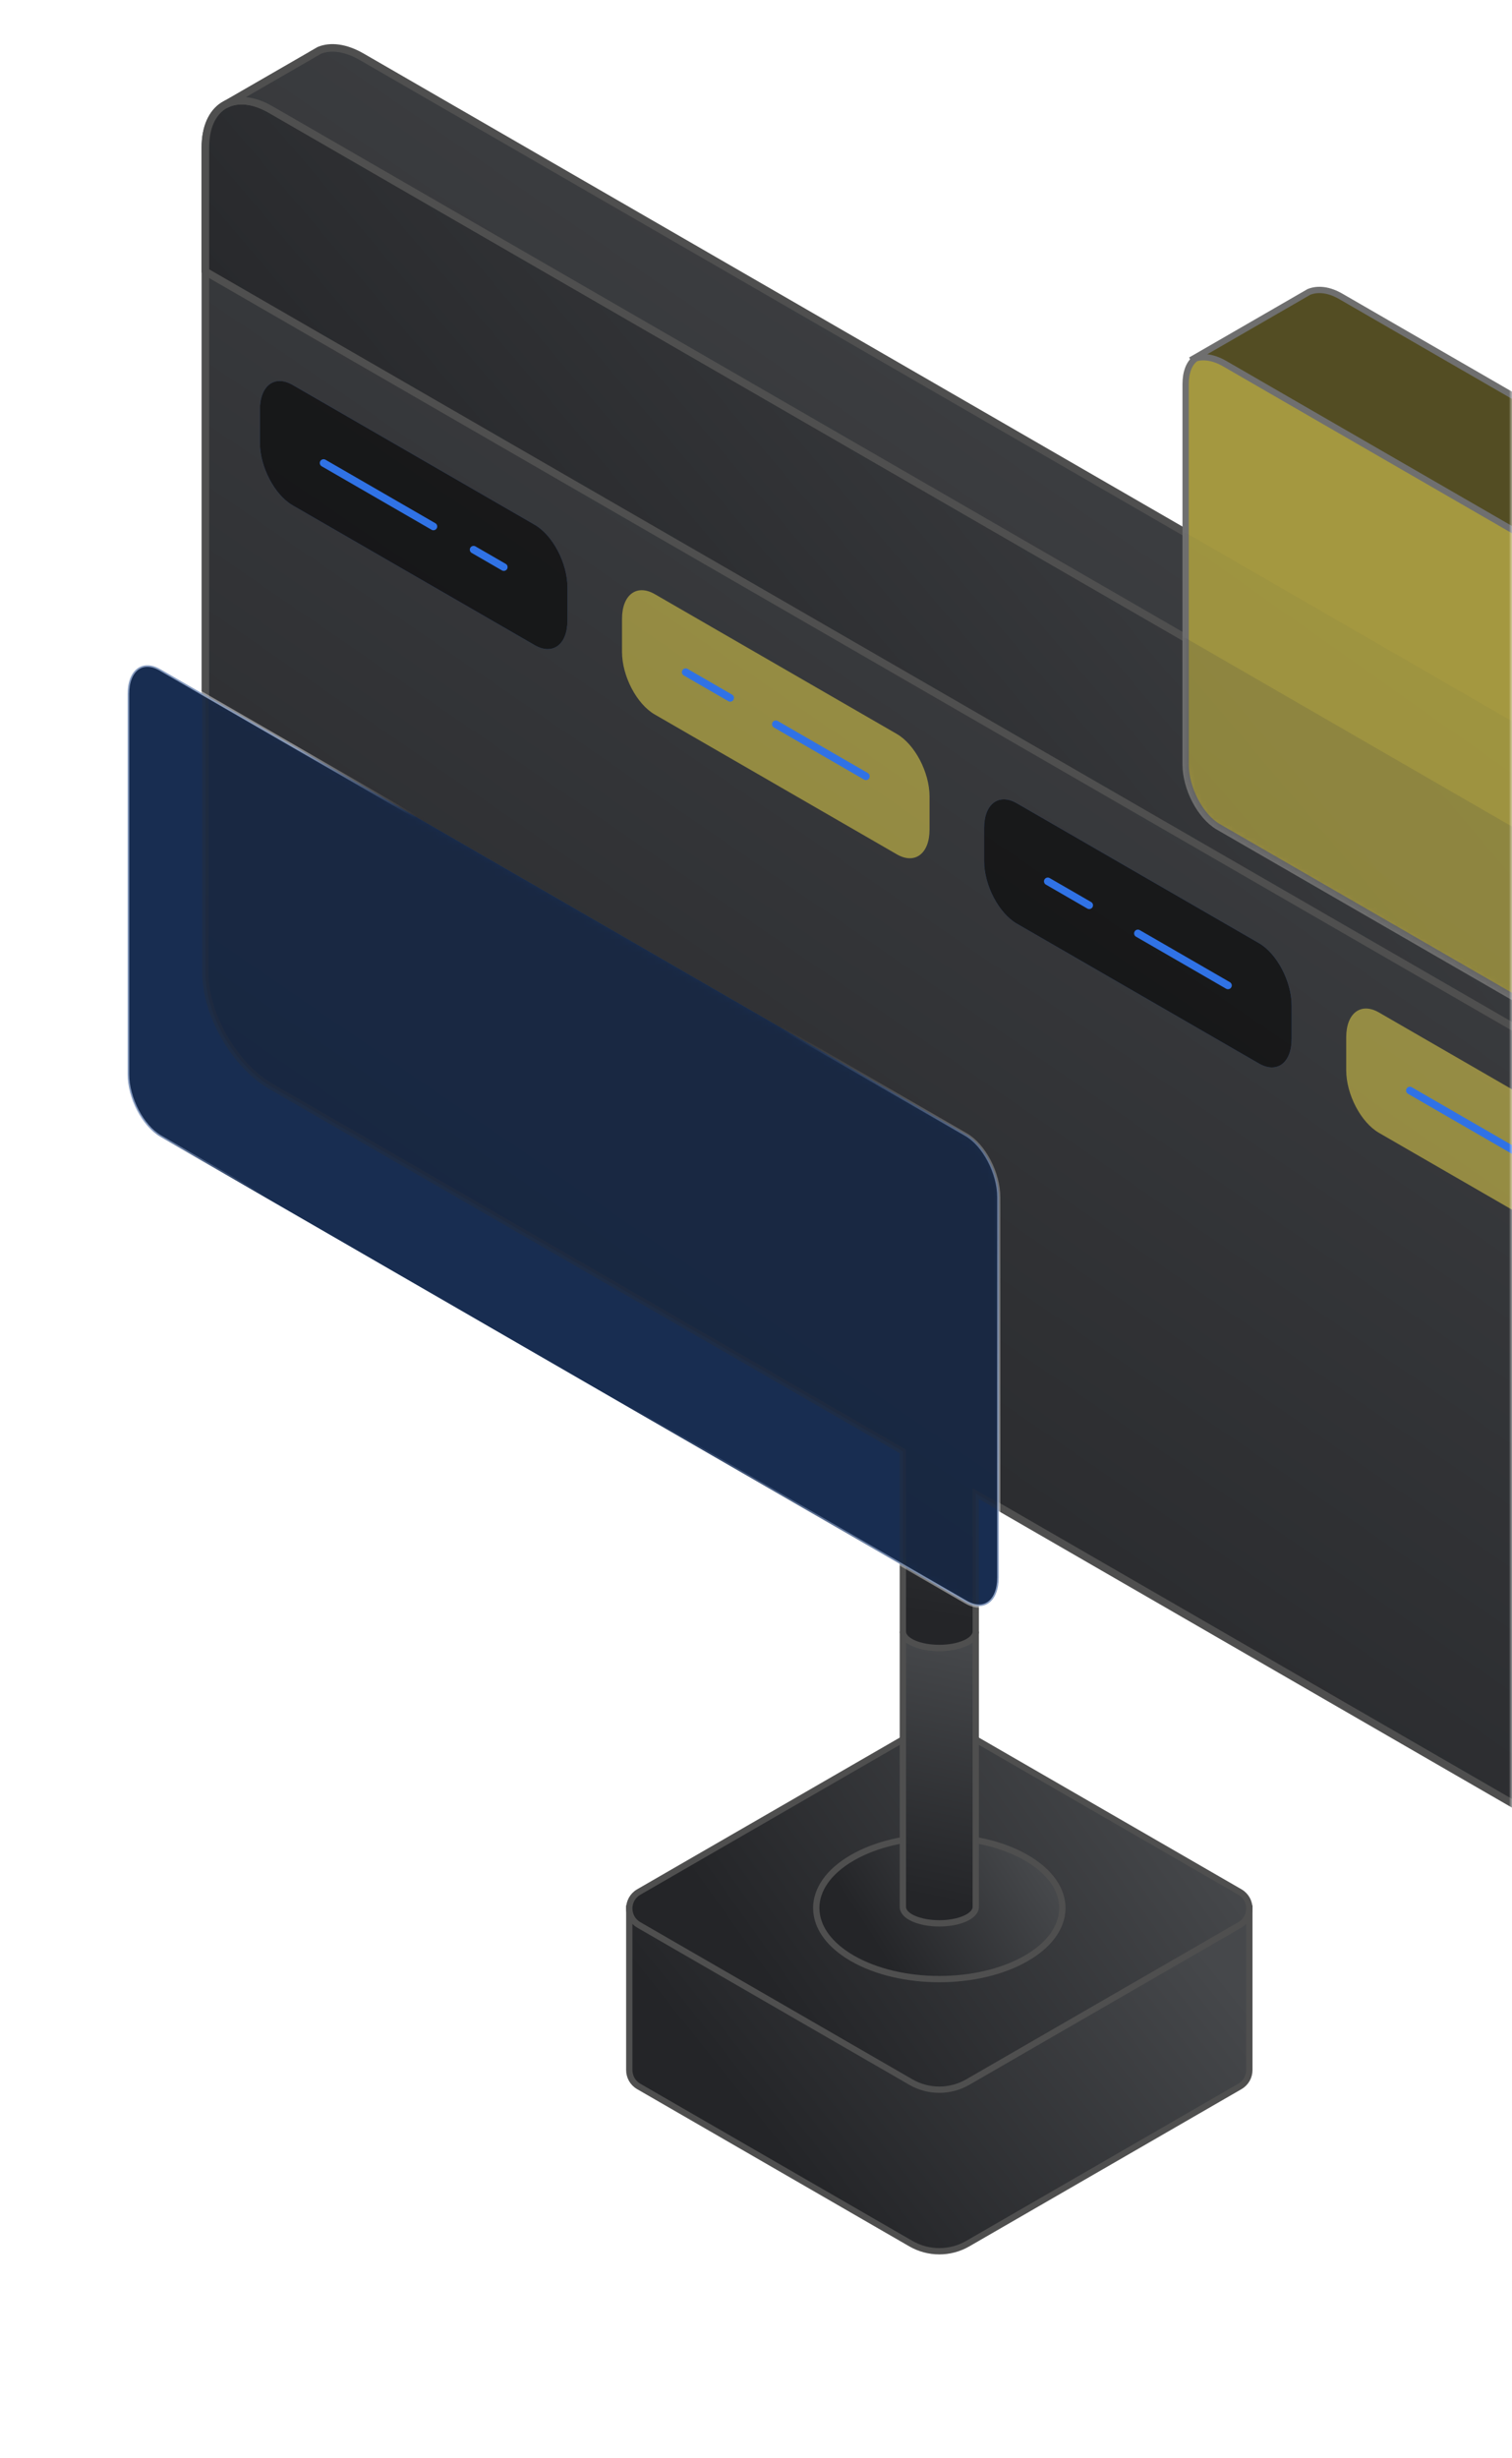
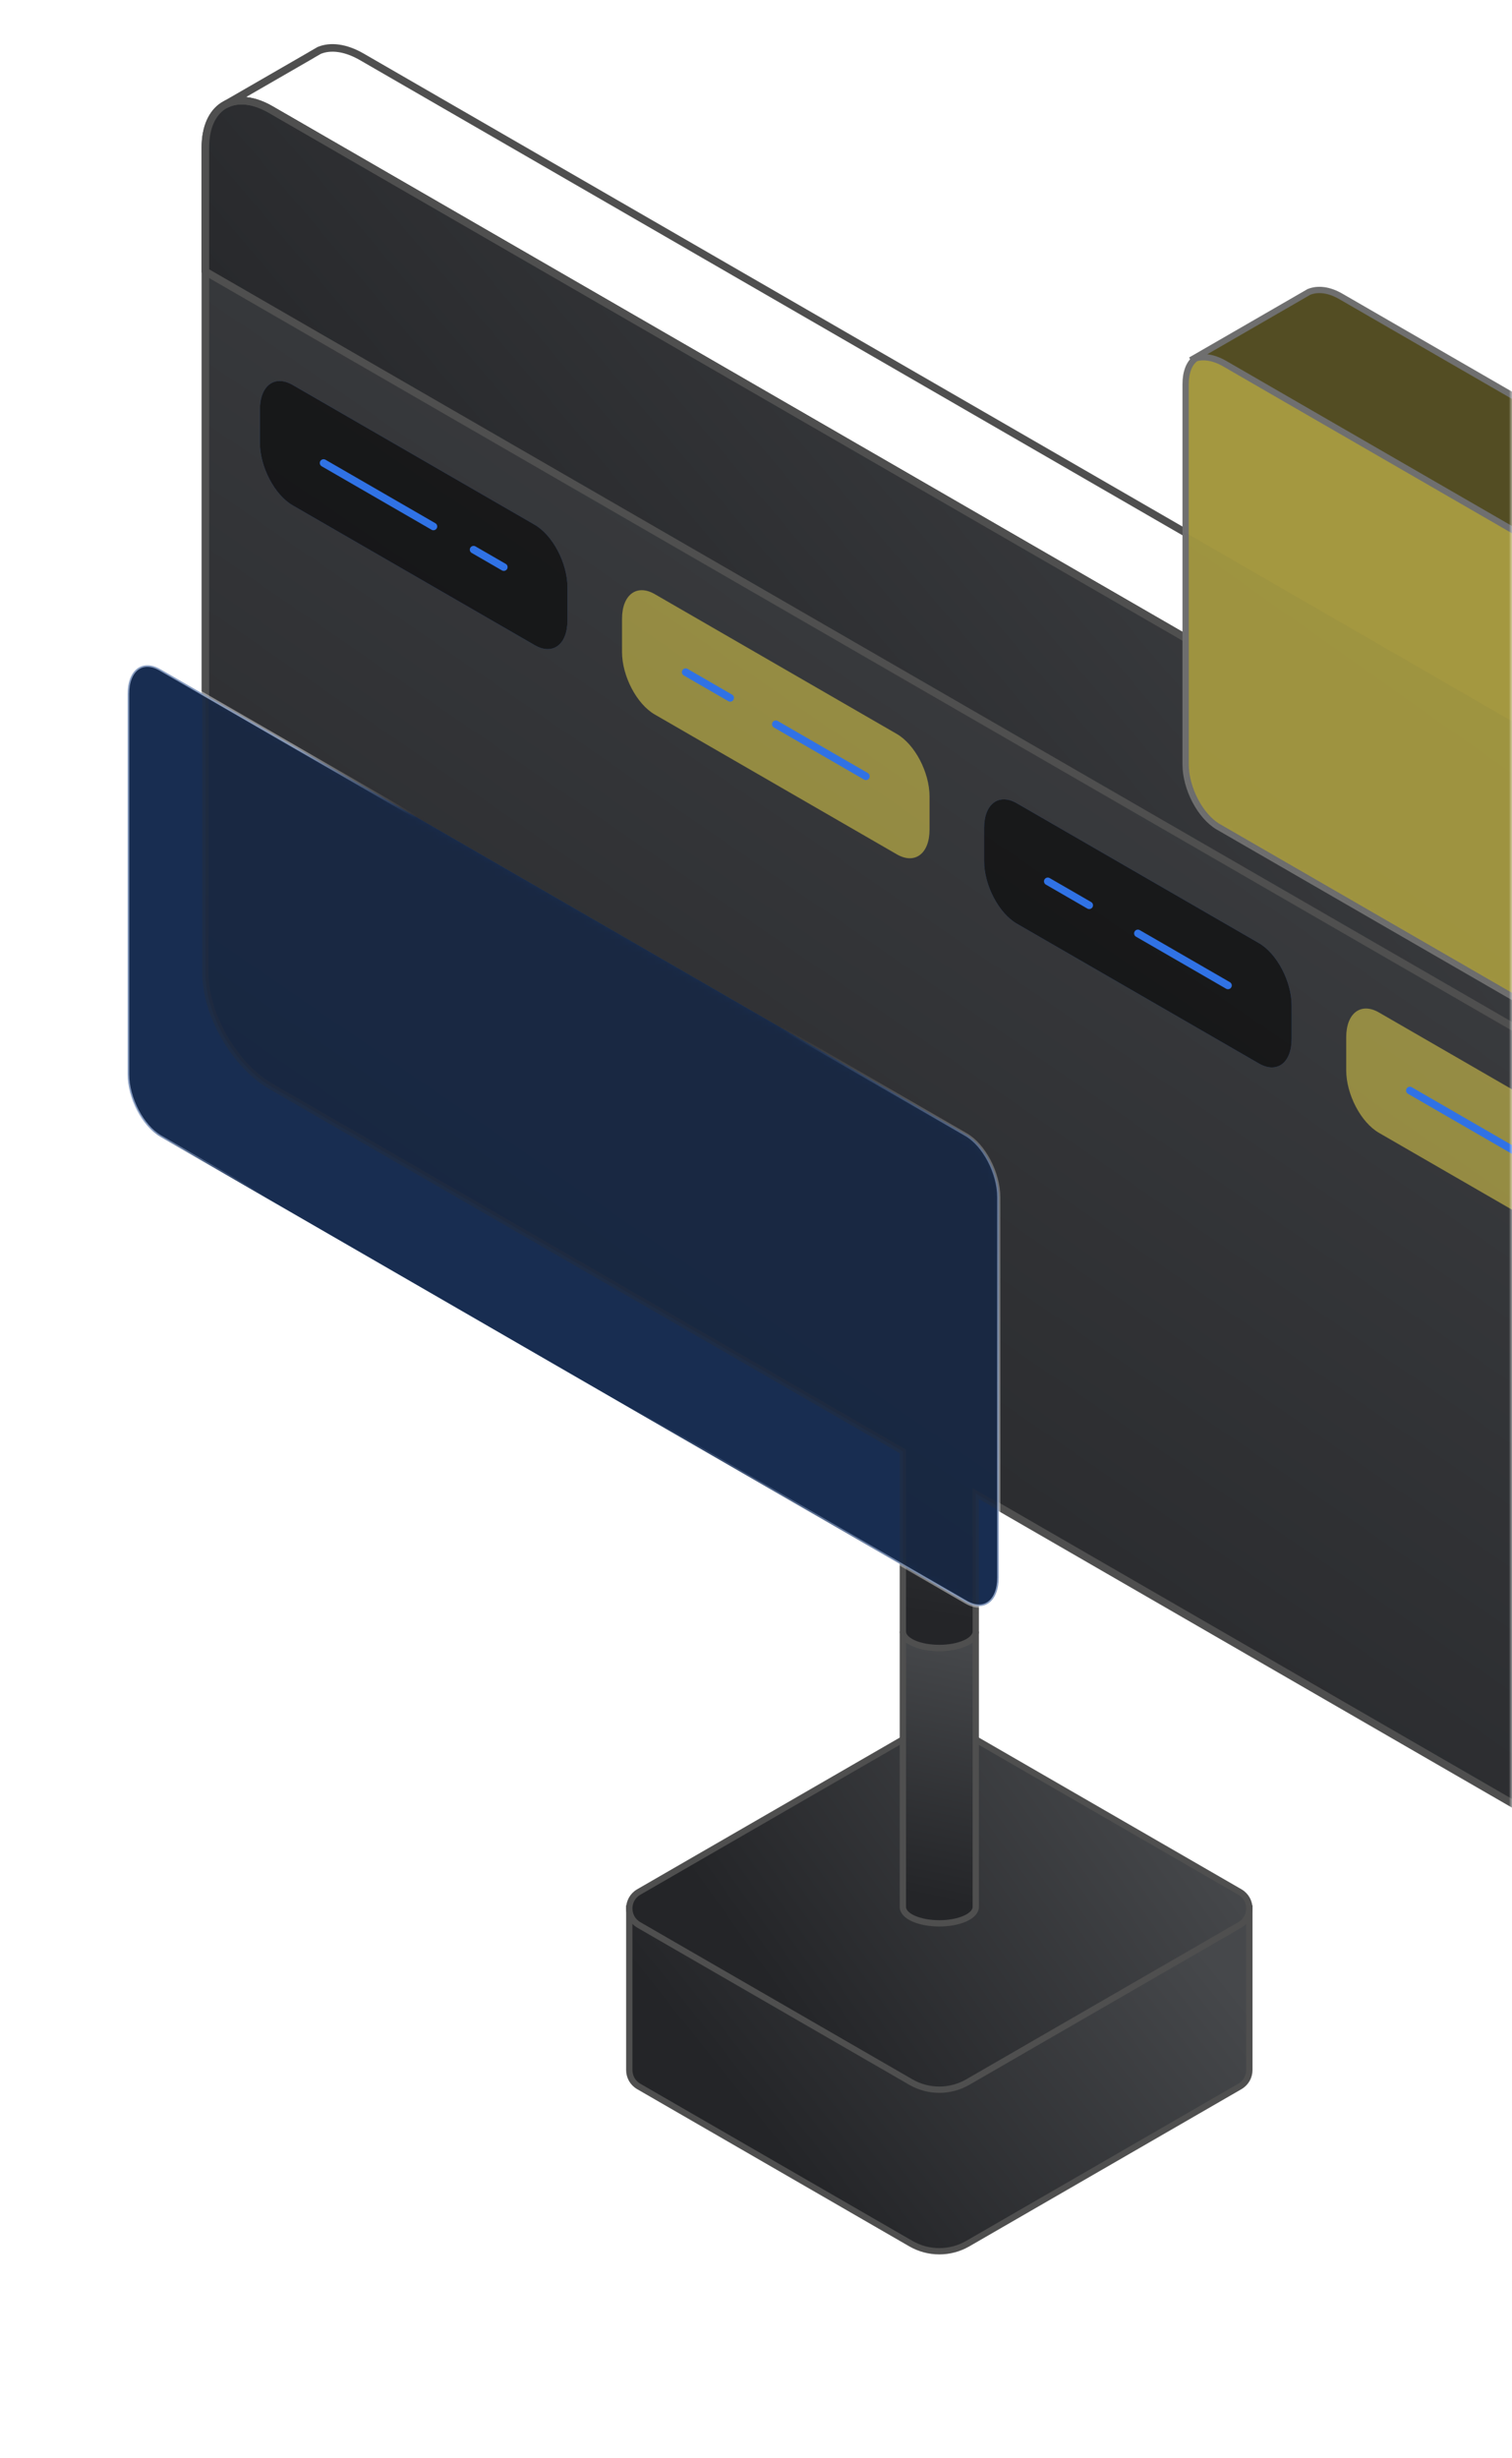
<svg xmlns="http://www.w3.org/2000/svg" xmlns:xlink="http://www.w3.org/1999/xlink" width="240px" height="390px" viewBox="0 0 240 390" version="1.1">
  <title>page-01</title>
  <defs>
    <polygon id="path-1" points="0 0 240 0 240 390 0 390" />
    <linearGradient x1="93.757%" y1="28.865%" x2="20.121%" y2="68.031%" id="linearGradient-3">
      <stop stop-color="#46484B" offset="0%" />
      <stop stop-color="#242528" offset="100%" />
    </linearGradient>
    <linearGradient x1="93.757%" y1="33.48%" x2="20.121%" y2="64.094%" id="linearGradient-4">
      <stop stop-color="#46484B" offset="0%" />
      <stop stop-color="#242528" offset="100%" />
    </linearGradient>
    <linearGradient x1="93.757%" y1="33.871%" x2="20.121%" y2="63.76%" id="linearGradient-5">
      <stop stop-color="#46484B" offset="0%" />
      <stop stop-color="#242528" offset="100%" />
    </linearGradient>
    <linearGradient x1="52.734%" y1="1.611%" x2="48.133%" y2="91.282%" id="linearGradient-6">
      <stop stop-color="#46484B" offset="0%" />
      <stop stop-color="#242528" offset="100%" />
    </linearGradient>
    <linearGradient x1="51.645%" y1="1.611%" x2="48.877%" y2="91.282%" id="linearGradient-7">
      <stop stop-color="#46484B" offset="0%" />
      <stop stop-color="#242528" offset="100%" />
    </linearGradient>
    <linearGradient x1="80.98%" y1="1.611%" x2="28.846%" y2="91.282%" id="linearGradient-8">
      <stop stop-color="#46484B" offset="0%" />
      <stop stop-color="#242528" offset="100%" />
    </linearGradient>
    <linearGradient x1="93.757%" y1="26.899%" x2="20.121%" y2="69.708%" id="linearGradient-9">
      <stop stop-color="#46484B" offset="0%" />
      <stop stop-color="#242528" offset="100%" />
    </linearGradient>
    <path d="M64.619,94.752 L26.196,72.568 C23.326,70.912 21,66.466 21,62.64 L21,57.4 C21,53.574 23.326,51.815 26.196,53.472 L64.619,75.655 C67.489,77.312 69.815,81.757 69.815,85.584 L69.815,90.824 C69.815,94.65 67.489,96.409 64.619,94.752" id="path-10" />
    <filter x="-3.1%" y="-3.5%" width="106.1%" height="107.1%" filterUnits="objectBoundingBox" id="filter-11">
      <feGaussianBlur stdDeviation="1.5" in="SourceAlpha" result="shadowBlurInner1" />
      <feOffset dx="0" dy="0" in="shadowBlurInner1" result="shadowOffsetInner1" />
      <feComposite in="shadowOffsetInner1" in2="SourceAlpha" operator="arithmetic" k2="-1" k3="1" result="shadowInnerInner1" />
      <feColorMatrix values="0 0 0 0 1   0 0 0 0 1   0 0 0 0 1  0 0 0 0.269 0" type="matrix" in="shadowInnerInner1" />
    </filter>
    <path d="M179.571,161.12 L141.147,138.936 C138.278,137.279 135.951,132.834 135.951,129.008 L135.951,123.767 C135.951,119.941 138.278,118.182 141.147,119.84 L179.571,142.023 C182.44,143.68 184.766,148.125 184.766,151.952 L184.766,157.192 C184.766,161.018 182.44,162.777 179.571,161.12" id="path-12" />
    <filter x="-3.1%" y="-3.5%" width="106.1%" height="107.1%" filterUnits="objectBoundingBox" id="filter-13">
      <feGaussianBlur stdDeviation="1.5" in="SourceAlpha" result="shadowBlurInner1" />
      <feOffset dx="0" dy="0" in="shadowBlurInner1" result="shadowOffsetInner1" />
      <feComposite in="shadowOffsetInner1" in2="SourceAlpha" operator="arithmetic" k2="-1" k3="1" result="shadowInnerInner1" />
      <feColorMatrix values="0 0 0 0 1   0 0 0 0 1   0 0 0 0 1  0 0 0 0.269 0" type="matrix" in="shadowInnerInner1" />
    </filter>
    <path d="M133.081,148.631 L5.196,74.797 C2.326,73.14 0,68.695 0,64.869 L0,4.552 C0,0.726 2.326,-1.033 5.196,0.624 L133.081,74.459 C135.95,76.115 138.276,80.56 138.276,84.386 L138.276,144.703 C138.276,148.529 135.95,150.288 133.081,148.631" id="path-14" />
    <filter x="-4.0%" y="-3.4%" width="108.0%" height="106.7%" filterUnits="objectBoundingBox" id="filter-16">
      <feGaussianBlur stdDeviation="3" in="SourceGraphic" />
    </filter>
    <linearGradient x1="7.085%" y1="38.39%" x2="102.405%" y2="79.062%" id="linearGradient-17">
      <stop stop-color="#FFFFFF" offset="0%" />
      <stop stop-color="#E6E6E6" stop-opacity="0" offset="14.961%" />
      <stop stop-color="#E9E9E9" stop-opacity="0" offset="59.842%" />
      <stop stop-color="#FFFFFF" offset="100%" />
    </linearGradient>
    <path d="M133.081,246.576 L5.196,172.742 C2.326,171.085 0,166.64 0,162.814 L0,102.497 C0,98.671 2.326,96.912 5.196,98.569 L133.081,172.404 C135.95,174.06 138.276,178.505 138.276,182.331 L138.276,242.648 C138.276,246.474 135.95,248.233 133.081,246.576" id="path-18" />
    <filter x="-2.2%" y="-2.0%" width="104.3%" height="104.0%" filterUnits="objectBoundingBox" id="filter-19">
      <feGaussianBlur stdDeviation="3" in="SourceAlpha" result="shadowBlurInner1" />
      <feOffset dx="0" dy="0" in="shadowBlurInner1" result="shadowOffsetInner1" />
      <feComposite in="shadowOffsetInner1" in2="SourceAlpha" operator="arithmetic" k2="-1" k3="1" result="shadowInnerInner1" />
      <feColorMatrix values="0 0 0 0 1   0 0 0 0 1   0 0 0 0 1  0 0 0 0.269 0" type="matrix" in="shadowInnerInner1" />
    </filter>
    <linearGradient x1="82.294%" y1="1.611%" x2="27.948%" y2="91.282%" id="linearGradient-20">
      <stop stop-color="#46484B" offset="0%" />
      <stop stop-color="#242528" offset="100%" />
    </linearGradient>
    <path d="M69.109,111.697 L5.195,74.796 C2.326,73.139 0,68.695 0,64.868 L0,4.551 C0,0.725 2.326,-1.033 5.195,0.624 L69.109,37.524 C71.979,39.181 74.305,43.626 74.305,47.452 L74.305,107.769 C74.305,111.595 71.979,113.354 69.109,111.697 Z" id="path-21" />
    <linearGradient x1="83.122%" y1="1.611%" x2="27.383%" y2="91.282%" id="linearGradient-23">
      <stop stop-color="#46484B" offset="0%" />
      <stop stop-color="#242528" offset="100%" />
    </linearGradient>
    <filter x="-2.4%" y="-2.1%" width="104.7%" height="104.1%" filterUnits="objectBoundingBox" id="filter-24">
      <feGaussianBlur stdDeviation="2" in="SourceGraphic" />
    </filter>
    <filter x="-3.8%" y="-5.5%" width="107.5%" height="110.9%" filterUnits="objectBoundingBox" id="filter-25">
      <feGaussianBlur stdDeviation="3" in="SourceGraphic" />
    </filter>
    <path d="M255.478,49.546 C254.006,48.789 252.128,48.915 250.082,50.092 L240.16,55.824 L195.665,81.513 C190.969,84.232 187.171,91.491 187.171,97.755 L187.171,142.363 C187.171,145.517 188.138,147.815 189.694,148.964 L172.106,138.762 L171.251,138.257 L171.195,138.229 C169.681,137.052 168.743,134.781 168.743,131.684 L168.743,87.076 C168.743,80.812 172.554,73.553 177.249,70.834 L231.667,39.413 C233.517,38.349 235.241,38.152 236.642,38.685 L236.712,38.713 L237.707,39.287 L255.478,49.546 Z" id="path-26" />
  </defs>
  <g id="Page-2" stroke="none" stroke-width="1" fill="none" fill-rule="evenodd">
    <g id="业务备份" transform="translate(-1200, -310)">
      <g id="page-01" transform="translate(1200, 310)">
        <mask id="mask-2" fill="white">
          <use xlink:href="#path-1" />
        </mask>
        <g id="蒙版" />
        <g id="编组" mask="url(#mask-2)">
          <g transform="translate(20.257, 7.6)">
            <path d="M149.731,295.168 L133.363,285.718 C130.564,284.102 127.116,284.102 124.317,285.718 L107.95,295.168 L79.629,295.168 L79.629,320.798 C79.629,321.814 80.131,322.829 81.137,323.409 L124.318,348.339 C127.117,349.956 130.565,349.956 133.364,348.339 L176.543,323.409 C177.547,322.829 178.051,321.814 178.051,320.798 L178.051,295.168 L149.731,295.168 Z" id="Fill-3" stroke="#4F4F4F" stroke-width="1" fill="url(#linearGradient-3)" fill-rule="evenodd" />
            <path d="M124.318,322.71 L81.137,297.779 C79.127,296.619 79.127,293.717 81.137,292.557 L124.317,267.627 C127.116,266.011 130.564,266.011 133.363,267.627 L176.544,292.557 C178.553,293.718 178.553,296.619 176.544,297.78 L133.364,322.71 C130.565,324.326 127.117,324.326 124.318,322.71" id="Fill-7" stroke="#4F4F4F" stroke-width="1" fill="url(#linearGradient-4)" fill-rule="evenodd" />
-             <path d="M148.374,295.099 C148.374,295.913 148.222,296.731 147.917,297.53 C147.144,299.562 145.391,301.495 142.651,303.075 C135.024,307.479 122.657,307.479 115.028,303.075 C112.291,301.495 110.535,299.562 109.764,297.53 C109.459,296.731 109.307,295.913 109.307,295.099 C109.307,292.214 111.212,289.33 115.028,287.126 C122.657,282.722 135.024,282.722 142.651,287.126 C146.466,289.33 148.374,292.214 148.374,295.099" id="Fill-11" stroke="#4F4F4F" stroke-width="1" fill="url(#linearGradient-5)" fill-rule="evenodd" />
            <path d="M134.626,251.245 L134.626,294.935 C134.626,295.125 134.576,295.315 134.485,295.495 C134.256,295.965 133.735,296.415 132.926,296.775 C130.666,297.785 127.006,297.785 124.746,296.775 C123.936,296.415 123.416,295.965 123.194,295.495 C123.105,295.315 123.056,295.125 123.056,294.935 L123.056,251.245 C123.056,251.435 123.105,251.625 123.194,251.805 C123.416,252.275 123.936,252.715 124.746,253.085 C127.006,254.095 130.666,254.095 132.926,253.085 C133.735,252.715 134.256,252.275 134.485,251.805 C134.576,251.625 134.626,251.435 134.626,251.245" id="Fill-15" stroke="#4F4F4F" stroke-width="1" fill="url(#linearGradient-6)" fill-rule="evenodd" />
            <path d="M134.626,194.175 L134.626,251.245 C134.626,251.435 134.576,251.625 134.485,251.805 C134.256,252.275 133.735,252.715 132.926,253.085 C130.666,254.095 127.006,254.095 124.746,253.085 C123.936,252.715 123.416,252.275 123.194,251.805 C123.105,251.625 123.056,251.435 123.056,251.245 L123.056,194.175 L134.626,194.175 Z" id="Fill-19" stroke="#4F4F4F" stroke-width="1" fill="url(#linearGradient-7)" fill-rule="evenodd" />
            <polygon id="Fill-23" stroke="none" fill="#E0E8F7" fill-rule="evenodd" points="123.057 194.175 134.626 194.175 134.626 156.475 123.057 156.475" />
-             <polygon id="Stroke-25" stroke="#223893" stroke-width="1.2" fill="none" stroke-linecap="round" points="123.057 194.175 134.626 194.175 134.626 156.475 123.057 156.475" />
            <path d="M250.904,153.524 L250.904,284.474 C250.904,287.414 249.994,289.574 248.473,290.784 L248.432,290.814 C248.074,291.094 247.682,291.324 247.262,291.484 C245.454,292.244 243.092,291.964 240.512,290.474 L22.734,164.744 C16.994,161.424 12.342,153.374 12.342,146.744 L12.342,15.794 C12.342,12.604 13.424,10.334 15.174,9.194 L15.524,8.994 C17.383,7.984 19.932,8.174 22.734,9.794 L26.774,12.124 L240.512,135.524 C246.254,138.844 250.904,146.894 250.904,153.524" id="Fill-26" stroke="none" fill="url(#linearGradient-8)" fill-rule="evenodd" />
            <path d="M250.904,153.524 L250.904,284.474 C250.904,287.414 249.994,289.574 248.473,290.784 L248.432,290.814 C248.074,291.094 247.682,291.324 247.262,291.484 C245.454,292.244 243.092,291.964 240.512,290.474 L22.734,164.744 C16.994,161.424 12.342,153.374 12.342,146.744 L12.342,15.794 C12.342,12.604 13.424,10.334 15.174,9.194 L15.524,8.994 C17.383,7.984 19.932,8.174 22.734,9.794 L26.774,12.124 L240.512,135.524 C246.254,138.844 250.904,146.894 250.904,153.524 Z" id="Stroke-27" stroke="#4F4F4F" stroke-width="1.2" fill="none" stroke-linecap="round" stroke-linejoin="round" />
            <path d="M250.904,153.524 L250.904,173.204 L26.774,43.804 L12.342,35.474 L12.342,15.794 C12.342,12.604 13.424,10.334 15.174,9.194 L15.524,8.994 C17.383,7.984 19.932,8.174 22.734,9.794 L26.774,12.124 L240.512,135.524 C246.254,138.844 250.904,146.894 250.904,153.524" id="Fill-28" stroke="none" fill="url(#linearGradient-9)" fill-rule="evenodd" />
            <path d="M250.904,153.524 L250.904,173.204 L26.774,43.804 L12.342,35.474 L12.342,15.794 C12.342,12.604 13.424,10.334 15.174,9.194 L15.524,8.994 C17.383,7.984 19.932,8.174 22.734,9.794 L26.774,12.124 L240.512,135.524 C246.254,138.844 250.904,146.894 250.904,153.524 Z" id="Stroke-29" stroke="#4F4F4F" stroke-width="1.2" fill="none" stroke-linecap="round" stroke-linejoin="round" />
            <g id="Fill-33" stroke="none" fill="none" opacity="0.559">
              <use fill="#3072E5" fill-rule="evenodd" xlink:href="#path-10" />
              <use fill="black" fill-opacity="1" filter="url(#filter-11)" xlink:href="#path-10" />
            </g>
            <path d="M122.095,127.936 L83.672,105.752 C80.802,104.096 78.476,99.651 78.476,95.824 L78.476,90.584 C78.476,86.758 80.802,84.999 83.672,86.656 L122.095,108.84 C124.965,110.497 127.29,114.941 127.29,118.768 L127.29,124.008 C127.29,127.834 124.965,129.593 122.095,127.936" id="Fill-35" stroke="none" fill="#FFE94D" fill-rule="evenodd" opacity="0.471" />
            <g id="Fill-37" stroke="none" fill="none" opacity="0.559">
              <use fill="#3072E5" fill-rule="evenodd" xlink:href="#path-12" />
              <use fill="black" fill-opacity="1" filter="url(#filter-13)" xlink:href="#path-12" />
            </g>
            <path d="M237.047,194.304 L198.624,172.12 C195.754,170.464 193.428,166.018 193.428,162.192 L193.428,156.952 C193.428,153.125 195.754,151.367 198.624,153.024 L237.047,175.207 C239.917,176.864 242.243,181.309 242.243,185.136 L242.243,190.376 C242.243,194.202 239.917,195.961 237.047,194.304" id="Fill-39" stroke="none" fill="#FFE94D" fill-rule="evenodd" opacity="0.471" />
            <g id="Fill-26" stroke="none" stroke-width="1" fill="none" fill-rule="evenodd" transform="translate(0, 97.945)">
              <mask id="mask-15" fill="white">
                <use xlink:href="#path-14" />
              </mask>
              <use id="蒙版" fill="#2B5191" xlink:href="#path-14" />
              <path d="M22.734,-88.151 L26.774,-85.821 L240.512,37.579 C246.254,40.899 250.904,48.949 250.904,55.579 L250.904,186.529 C250.904,189.469 249.994,191.629 248.473,192.839 L248.432,192.869 C248.074,193.149 247.682,193.379 247.262,193.539 C245.454,194.299 243.092,194.019 240.512,192.529 L134.625,131.397 L134.626,153.3 C134.626,153.49 134.576,153.68 134.485,153.86 C134.256,154.33 133.735,154.77 132.926,155.14 C130.666,156.15 127.006,156.15 124.746,155.14 C123.936,154.77 123.416,154.33 123.194,153.86 C123.105,153.68 123.056,153.49 123.056,153.3 L123.055,124.718 L22.734,66.799 C16.994,63.479 12.342,55.429 12.342,48.799 L12.342,-82.151 C12.342,-85.341 13.424,-87.611 15.174,-88.751 L15.524,-88.951 C17.383,-89.961 19.932,-89.771 22.734,-88.151 Z" id="形状结合" stroke="#4F4F4F" fill="url(#linearGradient-8)" opacity="0.534" filter="url(#filter-16)" mask="url(#mask-15)" />
            </g>
            <g id="Fill-41" stroke="none" fill="none" opacity="0.438">
              <use fill="black" fill-opacity="1" filter="url(#filter-19)" xlink:href="#path-18" />
              <path stroke="url(#linearGradient-17)" stroke-width="0.5" d="M133.081,246.576 L5.196,172.742 C2.326,171.085 0,166.64 0,162.814 L0,102.497 C0,98.671 2.326,96.912 5.196,98.569 L133.081,172.404 C135.95,174.06 138.276,178.505 138.276,182.331 L138.276,242.648 C138.276,246.474 135.95,248.233 133.081,246.576" stroke-linejoin="square" />
            </g>
            <line x1="54.915" y1="79.602" x2="59.711" y2="82.371" id="Stroke-45" stroke="#3072E5" stroke-width="1.2" fill="none" stroke-linecap="round" stroke-linejoin="round" />
            <line x1="31.104" y1="65.854" x2="48.543" y2="75.923" id="Stroke-46" stroke="#3072E5" stroke-width="1.2" fill="none" stroke-linecap="round" stroke-linejoin="round" />
            <line x1="102.884" y1="107.296" x2="117.187" y2="115.554" id="Stroke-47" stroke="#3072E5" stroke-width="1.2" fill="none" stroke-linecap="round" stroke-linejoin="round" />
            <line x1="88.58" y1="99.038" x2="95.645" y2="103.118" id="Stroke-48" stroke="#3072E5" stroke-width="1.2" fill="none" stroke-linecap="round" stroke-linejoin="round" />
            <line x1="160.359" y1="140.48" x2="174.663" y2="148.738" id="Stroke-49" stroke="#3072E5" stroke-width="1.2" fill="none" stroke-linecap="round" stroke-linejoin="round" />
            <line x1="146.056" y1="132.222" x2="152.636" y2="136.021" id="Stroke-50" stroke="#3072E5" stroke-width="1.2" fill="none" stroke-linecap="round" stroke-linejoin="round" />
            <line x1="203.532" y1="165.405" x2="220.352" y2="175.117" id="Stroke-52" stroke="#3072E5" stroke-width="1.2" fill="none" stroke-linecap="round" stroke-linejoin="round" />
-             <path d="M265.334,145.144 L265.334,276.094 C265.334,279.304 264.244,281.594 262.464,282.714 C262.414,282.754 262.354,282.794 262.294,282.814 L248.474,290.784 C249.994,289.574 250.903,287.414 250.903,284.474 L250.903,153.524 C250.903,146.894 246.254,138.844 240.514,135.524 L26.774,12.124 L22.733,9.794 C19.934,8.174 17.384,7.984 15.524,8.994 L29.204,1.104 L29.224,1.084 L30.424,0.394 C32.233,-0.346 34.594,-0.066 37.164,1.414 L254.944,127.154 C260.684,130.464 265.334,138.524 265.334,145.144" id="Fill-61" stroke="none" fill="url(#linearGradient-20)" fill-rule="evenodd" />
            <path d="M265.334,145.144 L265.334,276.094 C265.334,279.304 264.244,281.594 262.464,282.714 C262.414,282.754 262.354,282.794 262.294,282.814 L248.474,290.784 C249.994,289.574 250.903,287.414 250.903,284.474 L250.903,153.524 C250.903,146.894 246.254,138.844 240.514,135.524 L26.774,12.124 L22.733,9.794 C19.934,8.174 17.384,7.984 15.524,8.994 L29.204,1.104 L29.224,1.084 L30.424,0.394 C32.233,-0.346 34.594,-0.066 37.164,1.414 L254.944,127.154 C260.684,130.464 265.334,138.524 265.334,145.144 Z" id="Stroke-62" stroke="#4F4F4F" stroke-width="1.2" fill="none" stroke-linecap="round" />
            <g id="Fill-28-+-Fill-61-蒙版" stroke="none" stroke-width="1" fill="none" fill-rule="evenodd" transform="translate(167.938, 48.78)">
              <mask id="mask-22" fill="white">
                <use xlink:href="#path-21" />
              </mask>
              <use id="蒙版" stroke="#6F6F6F" fill="#A49840" xlink:href="#path-21" />
              <path d="M-152.414,-39.785 L-138.734,-47.675 L-138.714,-47.695 L-137.514,-48.385 C-135.705,-49.125 -133.344,-48.845 -130.774,-47.365 L87.006,78.375 C92.746,81.685 97.396,89.745 97.396,96.365 L97.396,227.315 C97.396,230.525 96.306,232.815 94.526,233.935 C94.476,233.975 94.416,234.015 94.356,234.035 L80.536,242.005 C82.056,240.795 82.965,238.635 82.965,235.695 L82.964,124.423 L-141.164,-4.975 L-155.596,-13.305 L-155.596,-32.985 C-155.596,-36.175 -154.514,-38.445 -152.764,-39.585 L-152.414,-39.785 L-152.219,-39.886 C-152.285,-39.854 -152.35,-39.82 -152.414,-39.785 Z" id="形状结合" fill="url(#linearGradient-23)" opacity="0.237" filter="url(#filter-24)" mask="url(#mask-22)" />
-               <path d="M82.966,104.745 L82.966,124.425 L-141.164,-4.975 L-155.596,-13.305 L-155.596,-32.985 C-155.596,-36.175 -154.514,-38.445 -152.764,-39.585 L-152.414,-39.785 C-150.555,-40.795 -148.006,-40.605 -145.204,-38.985 L-141.164,-36.655 L72.574,86.745 C78.316,90.065 82.966,98.115 82.966,104.745" id="Fill-28" fill="url(#linearGradient-9)" opacity="0.395" filter="url(#filter-25)" mask="url(#mask-22)" />
            </g>
            <mask id="mask-27" fill="white">
              <use xlink:href="#path-26" />
            </mask>
            <use id="蒙版" stroke="#6F6F6F" stroke-width="1" fill="#534D23" fill-rule="evenodd" transform="translate(212.111, 93.682) scale(-1, 1) translate(-212.111, -93.682) " xlink:href="#path-26" />
          </g>
        </g>
      </g>
    </g>
  </g>
</svg>